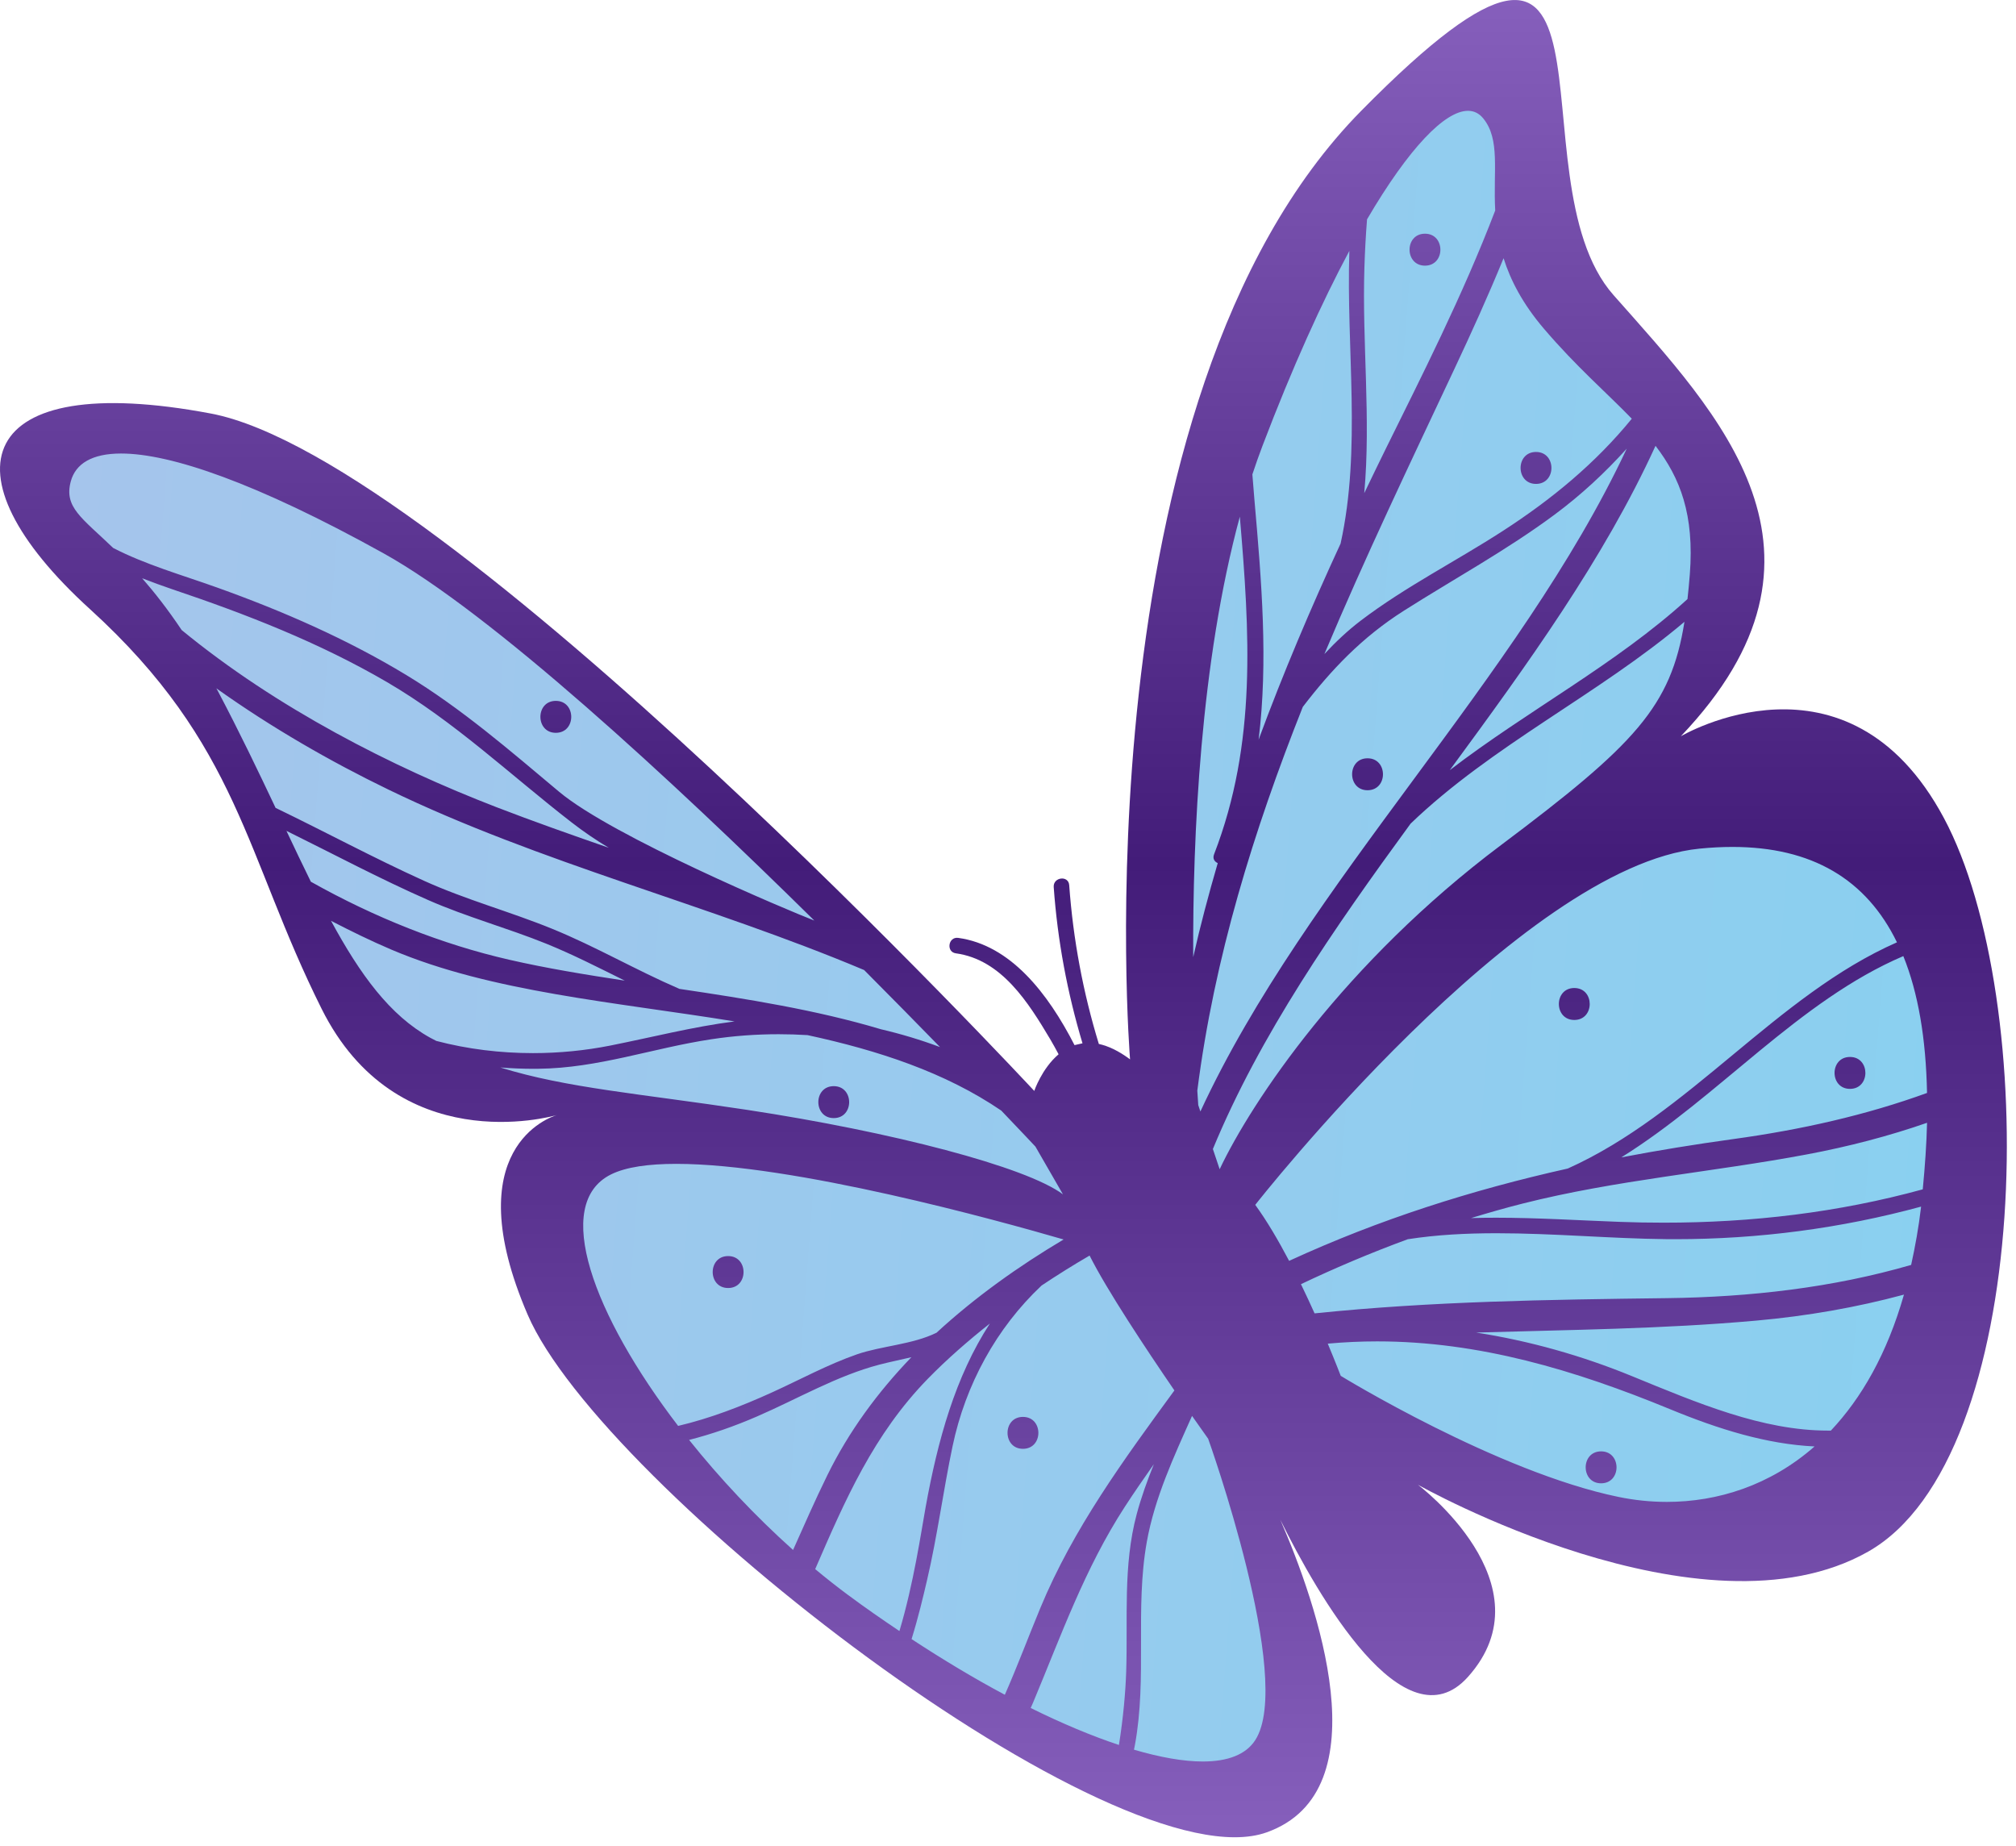
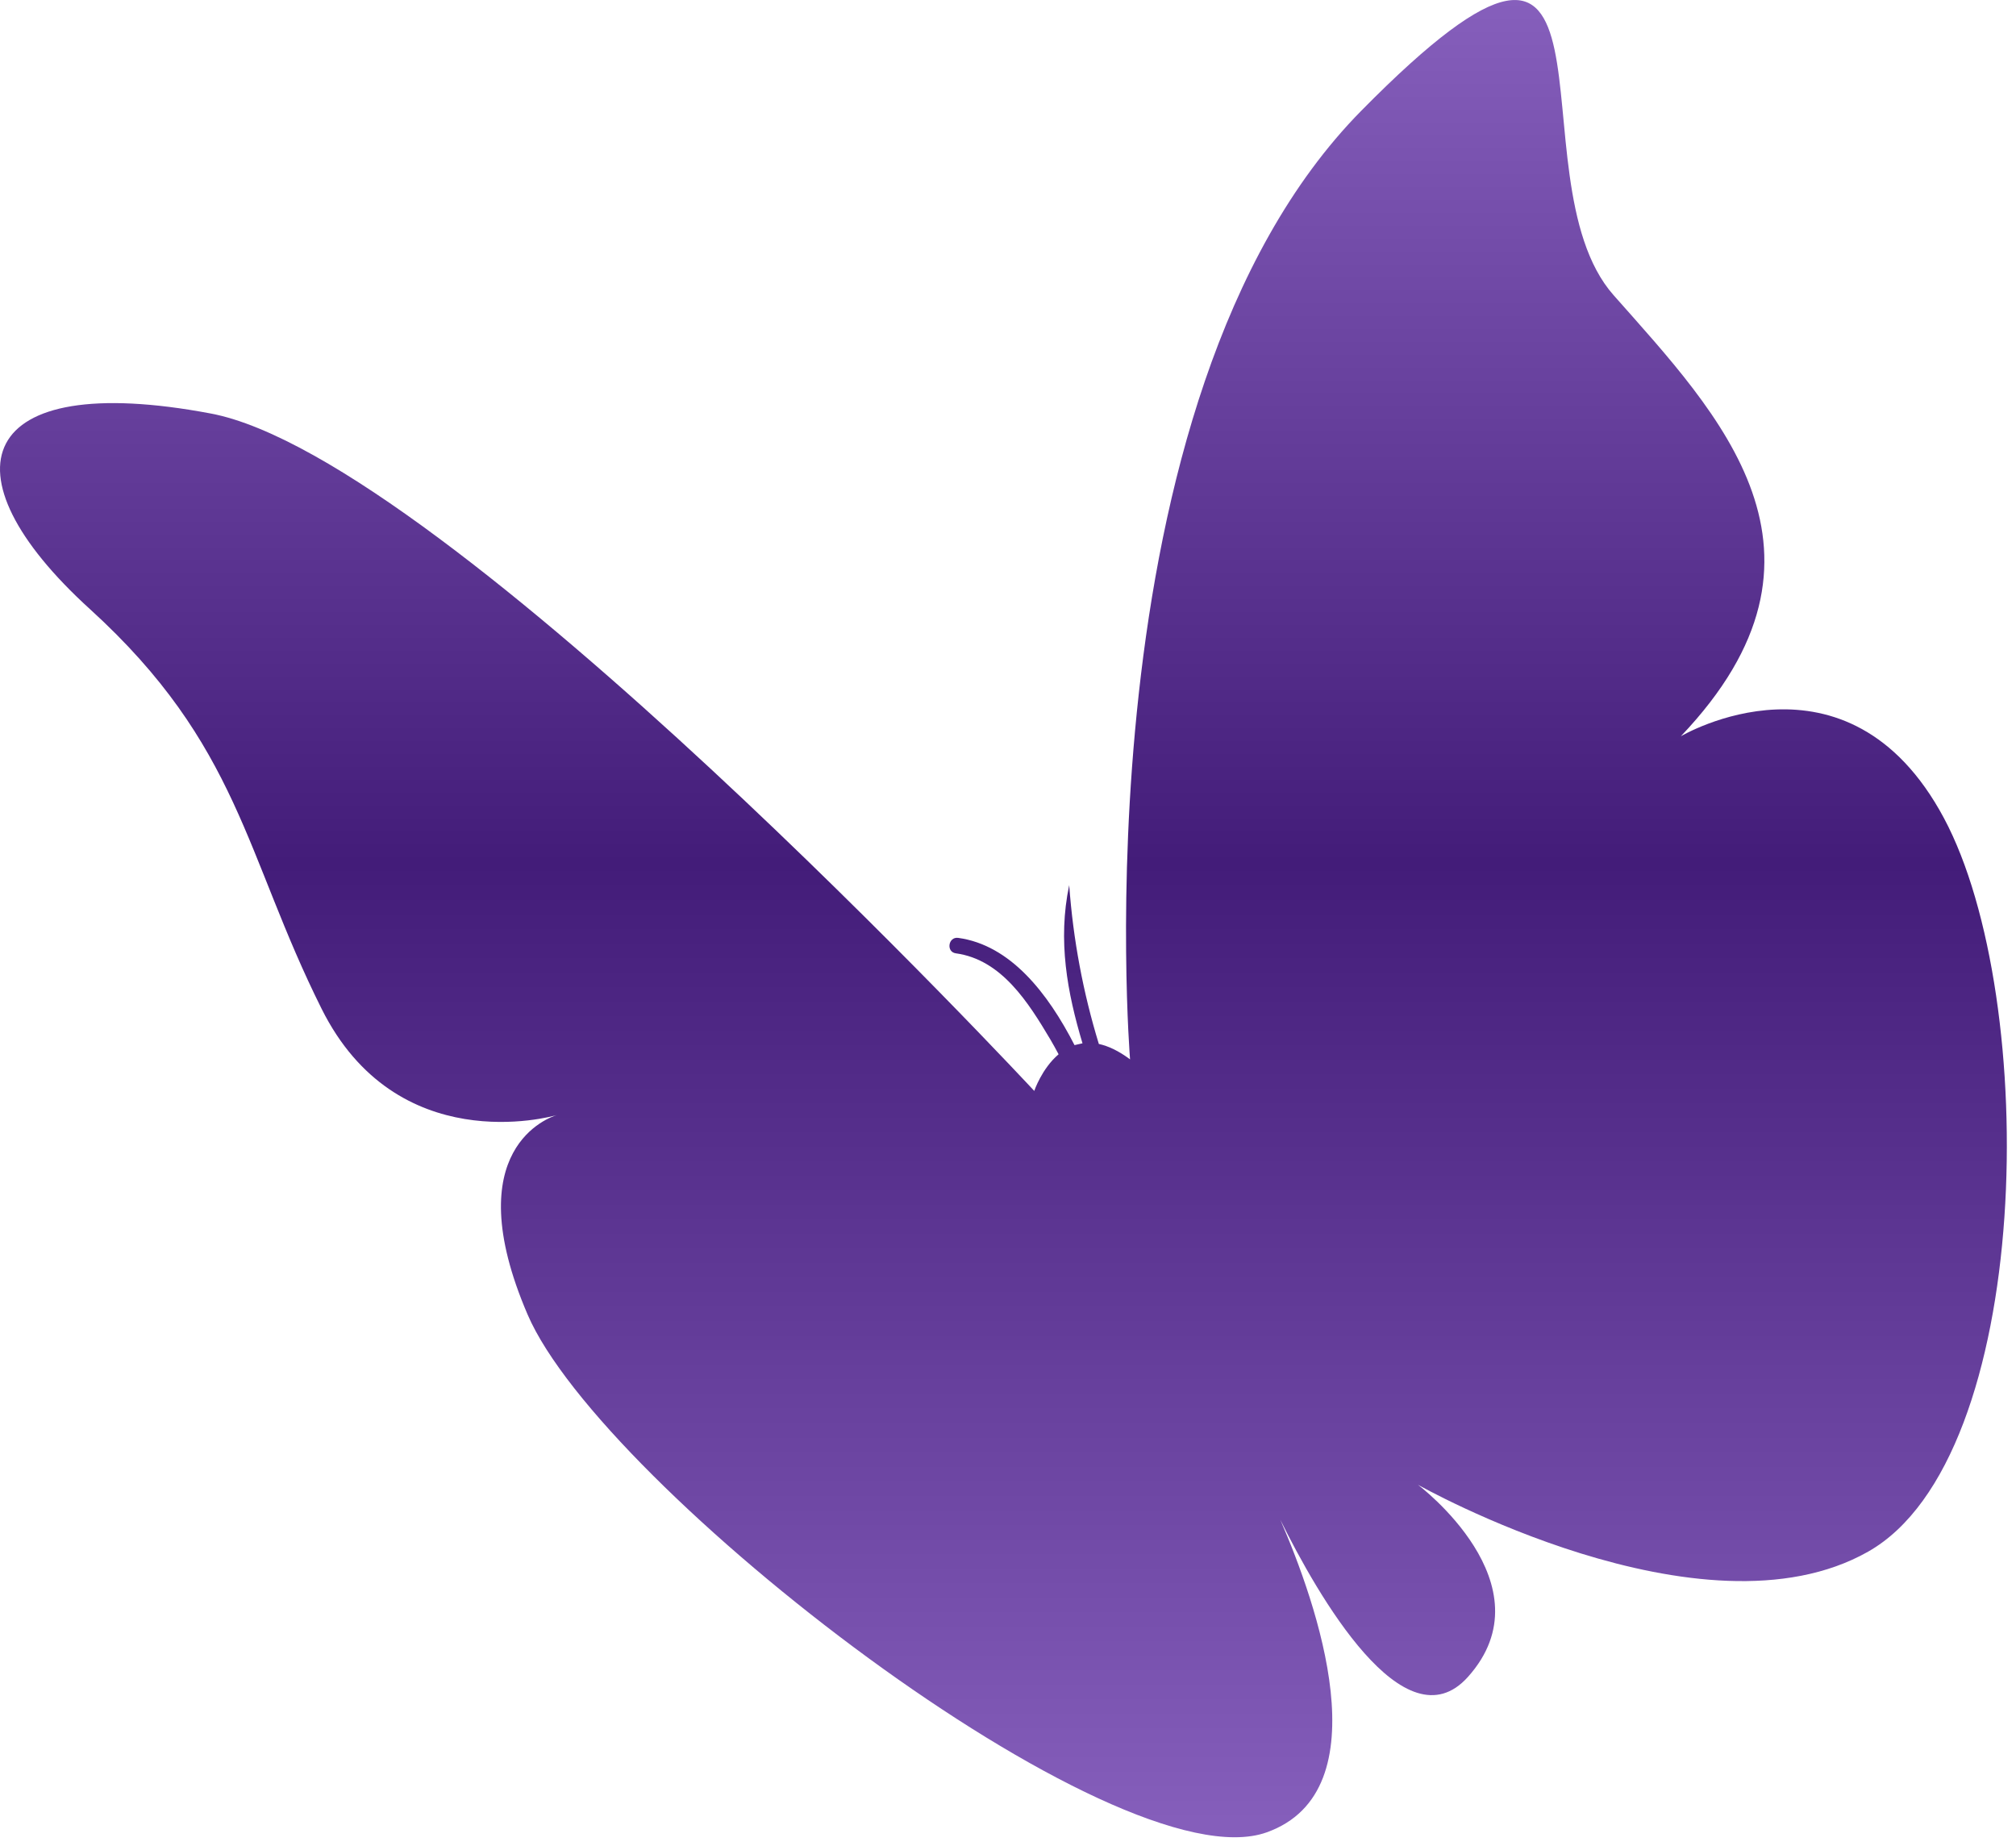
<svg xmlns="http://www.w3.org/2000/svg" width="83" height="76" viewBox="0 0 83 76" fill="none">
-   <path d="M80.031 33.675C76.056 26.248 69.201 30.31 69.201 30.31C76.371 22.78 70.779 17.067 66.431 12.15C62.083 7.234 67.769 -7.334 56.041 4.563C44.314 16.461 46.525 43.611 46.525 43.611C46.048 43.255 45.622 43.059 45.24 42.977C44.593 40.863 44.181 38.677 44.02 36.439C43.992 36.026 43.354 36.105 43.382 36.517C43.539 38.721 43.943 40.869 44.567 42.95L44.239 43.025C43.134 40.87 41.593 38.904 39.449 38.61C39.039 38.554 38.943 39.19 39.354 39.246C41.243 39.506 42.346 41.283 43.247 42.797C43.366 42.995 43.472 43.199 43.583 43.402C42.891 43.989 42.581 44.91 42.581 44.91C42.581 44.91 18.366 18.853 8.677 17.023C-1.013 15.194 -2.46 19.471 3.7 25.073C9.859 30.675 10.078 35.201 13.241 41.53C16.327 47.71 22.634 45.989 22.928 45.903C22.667 45.981 18.774 47.258 21.722 54.117C24.77 61.21 45.963 77.639 52.15 75.433C56.946 73.723 54.191 65.966 52.71 62.562C54.247 65.67 57.828 71.945 60.437 69.033C63.844 65.229 58.377 61.123 58.377 61.123C58.377 61.123 70.088 67.746 76.912 63.877C83.738 60.007 84.007 41.102 80.031 33.675Z" fill="url(#paint0_linear_566_2275)" />
-   <path d="M49.519 72.516C48.723 72.516 47.765 72.346 46.687 72.03L46.726 71.832C47.235 69.062 46.723 66.228 47.215 63.474C47.541 61.656 48.325 59.973 49.077 58.289C49.477 58.861 49.741 59.23 49.741 59.23C49.741 59.23 53.295 69.14 51.679 71.637C51.29 72.238 50.538 72.516 49.519 72.516ZM46.067 71.836C44.949 71.464 43.726 70.952 42.434 70.313L42.529 70.1C43.693 67.316 44.657 64.577 46.313 62.025C46.698 61.433 47.099 60.853 47.506 60.276C47.234 60.95 46.987 61.632 46.799 62.333C46.229 64.462 46.438 66.641 46.366 68.818C46.338 69.653 46.247 70.71 46.067 71.836ZM41.37 69.769C40.125 69.106 38.831 68.33 37.53 67.477C37.81 66.574 38.014 65.709 38.167 65.05C38.594 63.226 38.833 61.372 39.217 59.541C39.749 57 41.022 54.672 42.883 52.921C43.53 52.49 44.189 52.077 44.859 51.688C45.569 53.104 47.174 55.522 48.351 57.24C46.275 60.081 44.191 62.916 42.834 66.19C42.342 67.377 41.883 68.605 41.37 69.769ZM42.115 58.33C41.269 58.33 41.27 59.644 42.115 59.644C42.963 59.644 42.962 58.33 42.115 58.33ZM37.03 67.146C36.323 66.672 35.617 66.182 34.913 65.66C34.458 65.322 34.006 64.966 33.562 64.596C34.803 61.73 35.969 59.05 38.198 56.762C38.997 55.944 39.859 55.196 40.754 54.485C39.331 56.673 38.607 59.29 38.107 62.054C37.918 63.101 37.617 65.184 37.03 67.146ZM32.651 63.808C31.089 62.41 29.63 60.854 28.371 59.278C29.298 59.04 30.227 58.72 31.17 58.31C32.833 57.59 34.453 56.636 36.211 56.177C36.637 56.066 37.082 55.978 37.522 55.873C36.138 57.312 34.95 58.921 34.063 60.729C33.559 61.754 33.106 62.793 32.651 63.808ZM68.626 61.829C67.951 61.829 67.283 61.758 66.638 61.625C61.651 60.6 55.199 56.64 55.199 56.64C55.199 56.64 54.995 56.104 54.665 55.314C55.351 55.252 56.029 55.221 56.701 55.221C60.89 55.221 64.83 56.397 68.758 58.013C70.765 58.84 72.735 59.453 74.707 59.546C72.878 61.153 70.714 61.829 68.626 61.829ZM65.918 59.749C65.071 59.749 65.073 61.064 65.918 61.064C66.766 61.064 66.765 59.749 65.918 59.749ZM75.263 58.894C72.545 58.894 69.889 57.758 67.174 56.646C65.131 55.81 62.973 55.198 60.774 54.858C64.609 54.744 68.449 54.713 72.317 54.365C74.398 54.178 76.426 53.825 78.387 53.296C77.691 55.736 76.634 57.561 75.378 58.894C75.339 58.894 75.302 58.894 75.263 58.894ZM27.919 58.701C24.429 54.14 22.715 49.561 25.155 48.348C25.773 48.041 26.707 47.913 27.842 47.913C32.666 47.913 41.07 50.236 43.789 51.026C41.929 52.132 40.143 53.404 38.557 54.865C37.565 55.353 36.297 55.404 35.283 55.754C34.09 56.169 32.954 56.788 31.805 57.312C30.489 57.912 29.209 58.396 27.919 58.701ZM29.978 51.709C29.13 51.709 29.131 53.024 29.978 53.024C30.825 53.024 30.823 51.709 29.978 51.709ZM54.122 54.068C53.949 53.682 53.762 53.28 53.561 52.866C54.999 52.182 56.465 51.565 57.958 51.016C59.153 50.83 60.379 50.769 61.614 50.769C63.955 50.769 66.329 50.99 68.586 51.012C68.714 51.013 68.842 51.014 68.97 51.014C72.403 51.014 75.801 50.568 79.093 49.673C78.993 50.53 78.849 51.318 78.683 52.073C75.466 53.008 72.063 53.398 68.635 53.441C63.757 53.502 58.935 53.569 54.122 54.068ZM53.074 51.906C52.635 51.074 52.162 50.262 51.679 49.601C51.679 49.601 62.601 35.669 69.971 34.936C70.441 34.889 70.891 34.866 71.325 34.866C74.593 34.866 76.834 36.193 78.099 38.793C73.127 40.982 69.563 45.856 64.545 48.106C60.598 48.988 56.786 50.197 53.074 51.906ZM64.815 40.674C63.967 40.674 63.969 41.989 64.815 41.989C65.662 41.989 65.661 40.674 64.815 40.674ZM68.489 50.334C67.89 50.334 67.289 50.324 66.686 50.301C65.015 50.24 63.299 50.13 61.594 50.13C61.25 50.13 60.906 50.134 60.563 50.145C61.265 49.932 61.969 49.729 62.683 49.549C66.545 48.572 70.497 48.257 74.401 47.522C76.107 47.201 77.757 46.772 79.338 46.222C79.317 47.085 79.254 48.005 79.161 48.962C75.685 49.916 72.121 50.336 68.489 50.334ZM43.763 49.169C42.25 48.034 36.729 46.597 30.753 45.689C26.37 45.024 23.318 44.793 20.598 43.945C21.061 43.981 21.525 44 21.989 44C22.047 44 22.107 44 22.166 43.998C24.63 43.974 26.871 43.148 29.282 42.784C30.211 42.642 31.137 42.576 32.055 42.576C32.454 42.576 32.851 42.588 33.247 42.613C36.158 43.242 38.91 44.144 41.223 45.72C42.113 46.65 42.629 47.202 42.629 47.202L43.763 49.169ZM34.326 44.714C33.479 44.714 33.481 46.029 34.326 46.029C35.173 46.029 35.171 44.714 34.326 44.714ZM50.214 48.134L49.935 47.302C51.882 42.593 54.917 38.229 58.074 33.908C61.435 30.677 65.814 28.589 69.35 25.598C68.797 29.088 67.317 30.65 61.799 34.789C55.346 39.629 51.533 45.348 50.214 48.134ZM66.75 47.646C70.782 45.137 74.057 41.2 78.361 39.36C78.97 40.865 79.294 42.745 79.337 44.994C76.825 45.908 74.147 46.51 71.351 46.894C69.795 47.108 68.263 47.357 66.75 47.646ZM76.165 43.512C75.317 43.512 75.319 44.826 76.165 44.826C77.011 44.826 77.01 43.512 76.165 43.512ZM49.421 45.757L49.333 45.494C49.333 45.494 49.317 45.28 49.294 44.9C49.994 39.418 51.61 34.204 53.637 29.101C54.801 27.58 56.074 26.236 57.793 25.145C59.866 23.828 62.031 22.65 64.006 21.184C65.097 20.374 66.077 19.464 66.974 18.47C62.523 27.968 53.807 36.288 49.421 45.757ZM56.302 31.217C55.455 31.217 55.457 32.532 56.302 32.532C57.15 32.532 57.149 31.217 56.302 31.217ZM21.943 43.354C20.606 43.354 19.257 43.192 17.963 42.852L17.714 42.722C16.055 41.805 14.831 40.126 13.629 37.908C14.449 38.332 15.274 38.736 16.11 39.092C20.218 40.841 25.326 41.25 30.242 42.049C28.526 42.269 26.869 42.696 25.122 43.044C24.094 43.248 23.022 43.354 21.943 43.354ZM38.701 43.105C37.905 42.808 37.094 42.564 36.27 42.372C33.611 41.576 30.765 41.125 27.963 40.708L27.954 40.701C26.191 39.94 24.526 38.968 22.747 38.242C20.994 37.526 19.177 37.04 17.445 36.254C15.379 35.318 13.385 34.241 11.346 33.258C10.638 31.762 9.867 30.149 8.966 28.442L8.907 28.336C11.183 29.958 13.611 31.352 15.985 32.502C22.238 35.534 29.181 37.24 35.577 39.934C36.722 41.084 37.771 42.152 38.701 43.105ZM25.722 40.37C24.083 40.121 22.478 39.857 20.966 39.51C18.185 38.873 15.418 37.769 12.798 36.298C12.471 35.636 12.138 34.934 11.793 34.204C13.734 35.161 15.646 36.182 17.631 37.054C19.219 37.752 20.887 38.201 22.491 38.85C23.595 39.298 24.655 39.841 25.722 40.37ZM49.125 39.404C49.102 34.424 49.422 27.256 51.045 21.269C51.445 26.004 51.757 30.585 49.983 35.173C49.915 35.348 50.005 35.474 50.135 35.532C49.762 36.813 49.418 38.104 49.125 39.404ZM33.526 37.897C32.479 37.494 25.227 34.446 23.017 32.593C20.982 30.889 19.007 29.172 16.729 27.79C14.279 26.306 11.627 25.149 8.934 24.186C7.5 23.672 5.994 23.248 4.66 22.558C3.358 21.309 2.629 20.88 2.914 19.818C3.111 19.088 3.787 18.67 4.986 18.67C7.016 18.67 10.543 19.868 15.774 22.769C20.234 25.242 27.626 32.081 33.526 37.897ZM22.883 28.853C22.037 28.853 22.038 30.168 22.883 30.168C23.731 30.168 23.73 28.853 22.883 28.853ZM25.065 34.901C23.507 34.361 21.955 33.814 20.431 33.226C16.147 31.572 11.391 29.152 7.48 25.938C6.9 25.072 6.355 24.38 5.852 23.805C6.262 23.965 6.676 24.117 7.099 24.26C10.145 25.286 13.145 26.454 15.929 28.078C18.715 29.705 20.995 31.888 23.526 33.85C24.029 34.24 24.541 34.589 25.065 34.901ZM59.687 31.706C62.878 27.364 66.029 23.014 68.159 18.353C69.177 19.68 69.761 21.188 69.571 23.644C69.543 24.004 69.511 24.338 69.475 24.662C66.539 27.341 62.875 29.257 59.687 31.706ZM51.818 30.449C52.215 27.217 51.942 23.956 51.646 20.58C51.615 20.228 51.586 19.878 51.561 19.53C51.691 19.134 51.829 18.745 51.973 18.365C53.205 15.126 54.422 12.442 55.554 10.328C55.419 14.34 56.057 18.462 55.193 22.377C53.969 25.026 52.826 27.717 51.818 30.449ZM54.526 26.925C56.191 22.964 58.062 19.056 59.905 15.132C60.573 13.71 61.261 12.198 61.903 10.63C62.186 11.529 62.682 12.497 63.558 13.525C64.882 15.08 66.149 16.17 67.182 17.237C65.687 19.07 63.893 20.55 61.885 21.849C59.955 23.1 57.862 24.152 56.029 25.545C55.481 25.961 54.989 26.429 54.526 26.925ZM63.238 18.606C62.391 18.606 62.393 19.921 63.238 19.921C64.086 19.921 64.085 18.606 63.238 18.606ZM56.167 20.302C56.446 17.233 56.075 14.105 56.174 11.001C56.194 10.35 56.23 9.692 56.282 9.029C58.013 6.076 59.491 4.562 60.438 4.562C60.685 4.562 60.895 4.665 61.065 4.873C61.775 5.741 61.47 7.038 61.559 8.665C60.215 12.184 58.494 15.553 57.057 18.468C56.757 19.076 56.462 19.689 56.167 20.302ZM58.667 9.621C57.819 9.621 57.822 10.936 58.667 10.936C59.514 10.936 59.513 9.621 58.667 9.621Z" fill="url(#paint1_linear_566_2275)" />
+   <path d="M80.031 33.675C76.056 26.248 69.201 30.31 69.201 30.31C76.371 22.78 70.779 17.067 66.431 12.15C62.083 7.234 67.769 -7.334 56.041 4.563C44.314 16.461 46.525 43.611 46.525 43.611C46.048 43.255 45.622 43.059 45.24 42.977C44.593 40.863 44.181 38.677 44.02 36.439C43.539 38.721 43.943 40.869 44.567 42.95L44.239 43.025C43.134 40.87 41.593 38.904 39.449 38.61C39.039 38.554 38.943 39.19 39.354 39.246C41.243 39.506 42.346 41.283 43.247 42.797C43.366 42.995 43.472 43.199 43.583 43.402C42.891 43.989 42.581 44.91 42.581 44.91C42.581 44.91 18.366 18.853 8.677 17.023C-1.013 15.194 -2.46 19.471 3.7 25.073C9.859 30.675 10.078 35.201 13.241 41.53C16.327 47.71 22.634 45.989 22.928 45.903C22.667 45.981 18.774 47.258 21.722 54.117C24.77 61.21 45.963 77.639 52.15 75.433C56.946 73.723 54.191 65.966 52.71 62.562C54.247 65.67 57.828 71.945 60.437 69.033C63.844 65.229 58.377 61.123 58.377 61.123C58.377 61.123 70.088 67.746 76.912 63.877C83.738 60.007 84.007 41.102 80.031 33.675Z" fill="url(#paint0_linear_566_2275)" />
  <defs>
    <linearGradient id="paint0_linear_566_2275" x1="41.312" y1="75.635" x2="41.312" y2="0.001" gradientUnits="userSpaceOnUse">
      <stop stop-color="#865FBC" />
      <stop offset="0.53" stop-color="#431C79" />
      <stop offset="1" stop-color="#865FBC" />
    </linearGradient>
    <linearGradient id="paint1_linear_566_2275" x1="108.892" y1="54.907" x2="-129.334" y2="36.645" gradientUnits="userSpaceOnUse">
      <stop stop-color="#80D4F1" />
      <stop offset="0.995" stop-color="#D1B3E6" />
      <stop offset="1" stop-color="#D1B3E6" />
    </linearGradient>
  </defs>
</svg>